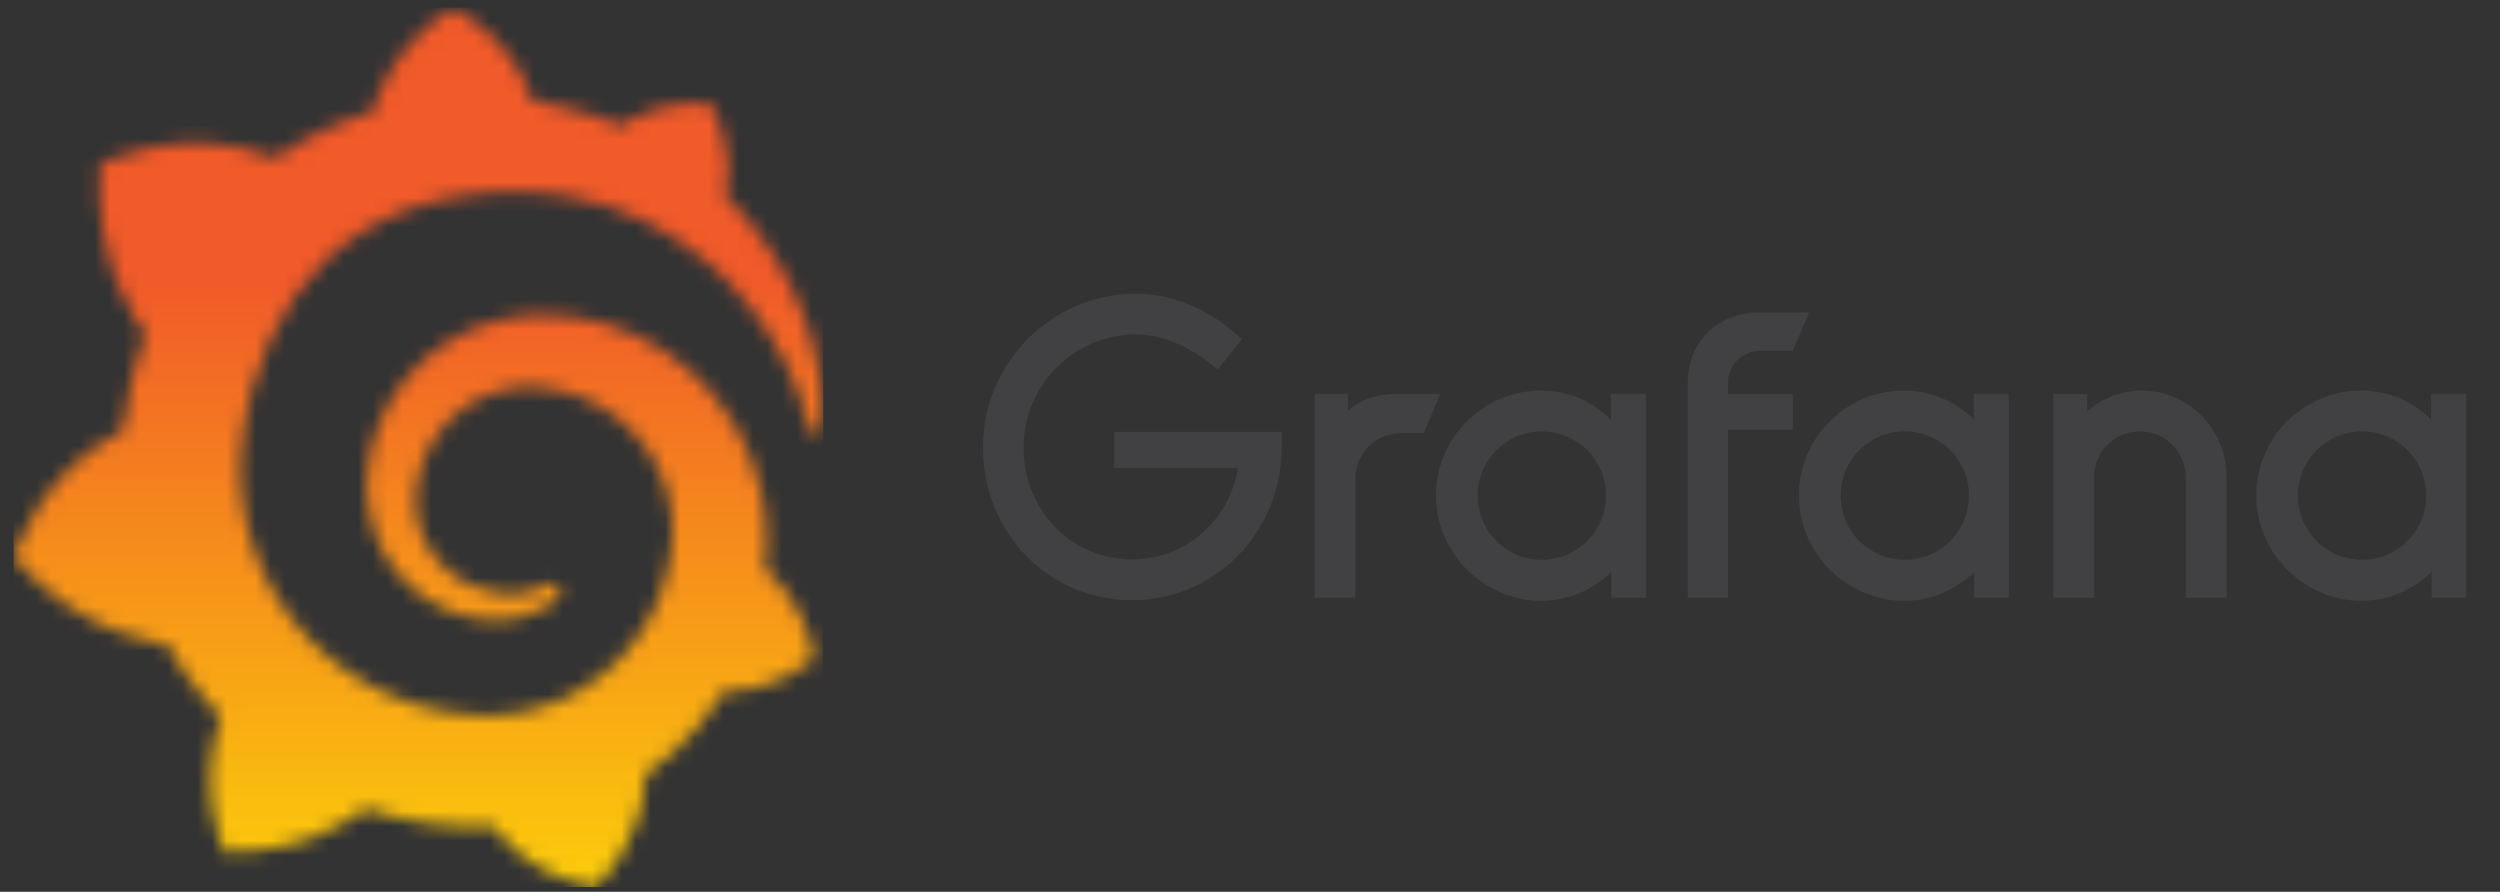
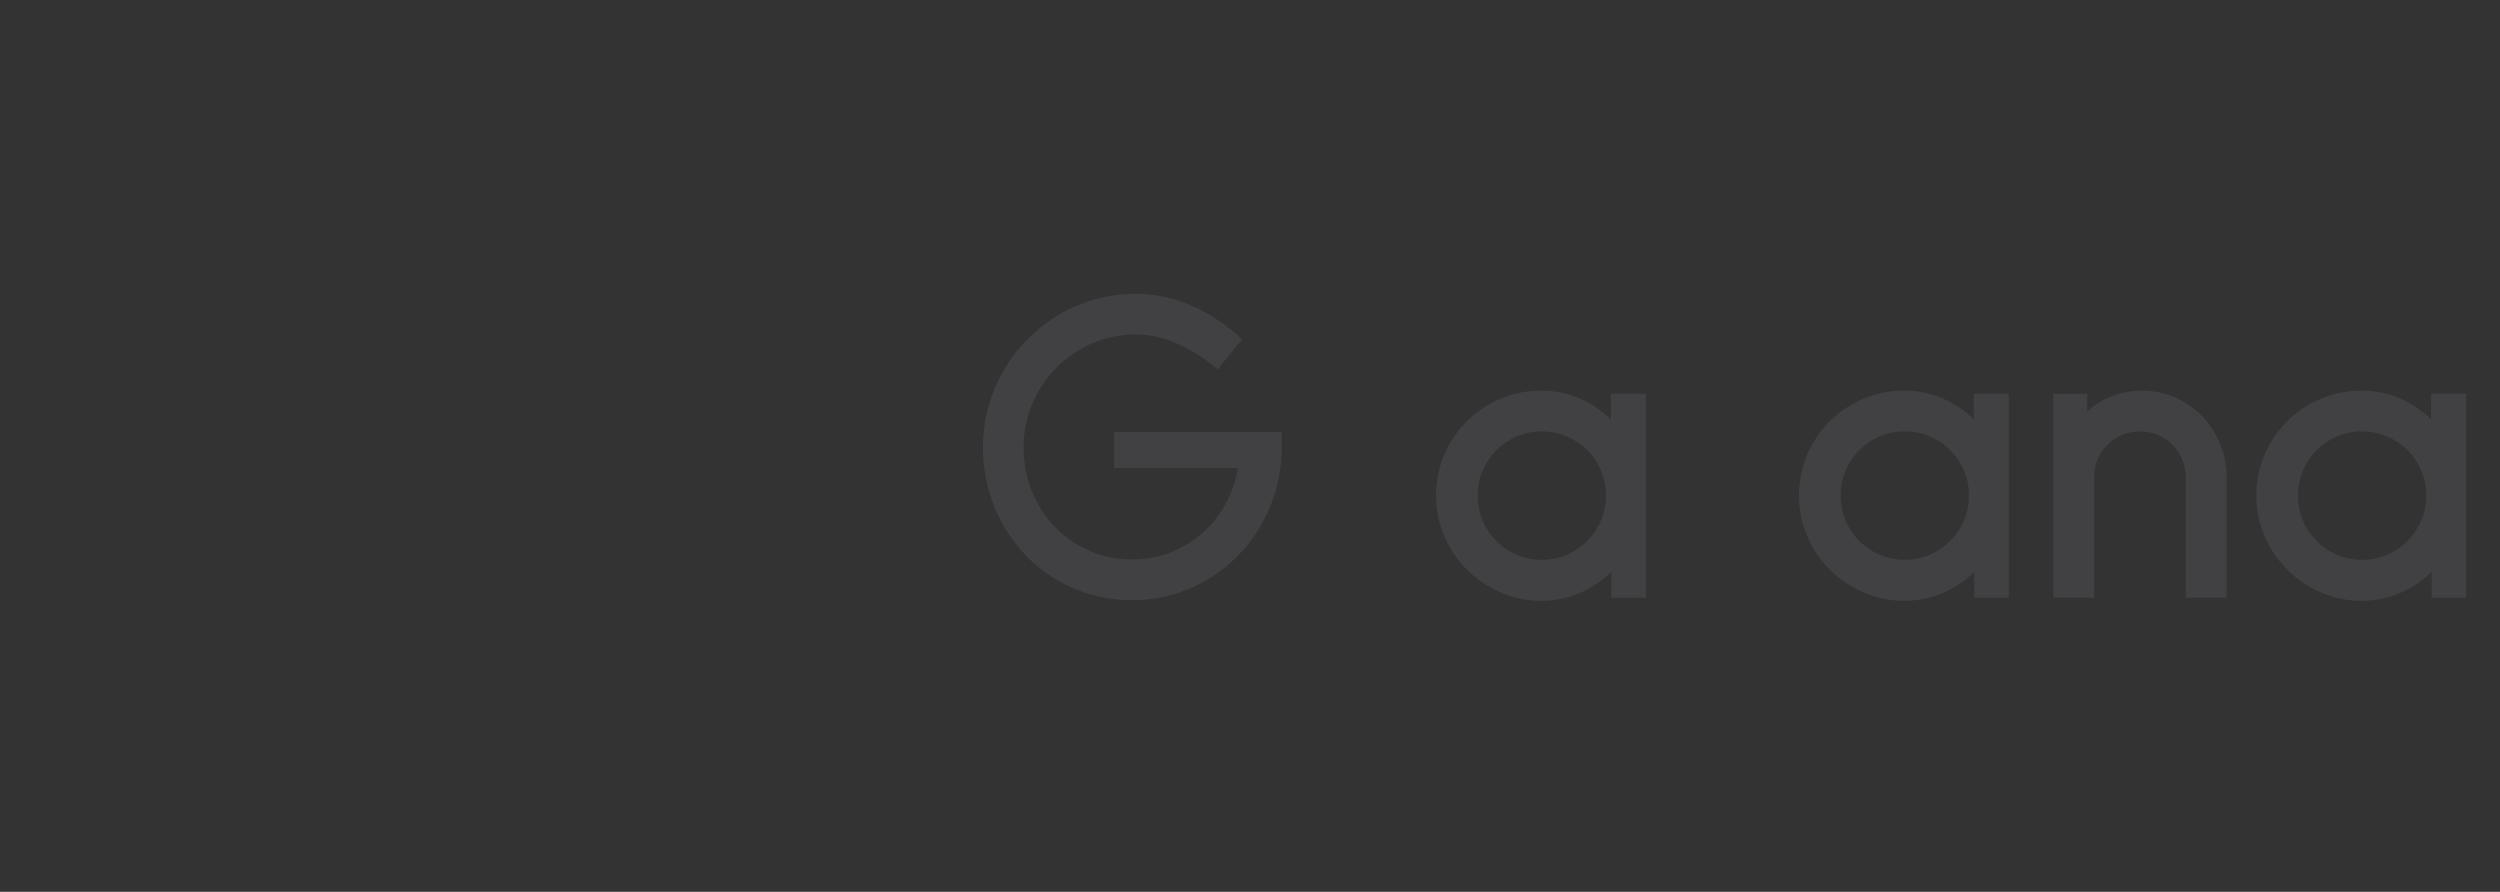
<svg xmlns="http://www.w3.org/2000/svg" width="171" height="61" viewBox="0 0 171 61" fill="none">
  <rect x="0" y="0" width="171" height="61" fill="#333333" stroke="none" />
  <mask id="mask0_81_768" style="mask-type:luminance" maskUnits="userSpaceOnUse" x="65" y="18" width="106" height="25">
    <path d="M170.794 18.932H65.017V42.435H170.794V18.932Z" fill="white" />
  </mask>
  <g mask="url(#mask0_81_768)">
    <path d="M87.664 30.985C87.444 36.643 82.981 41.05 77.436 41.05C71.582 41.05 67.231 36.311 67.231 30.598C67.231 24.828 71.942 20.09 77.683 20.09C80.276 20.09 82.813 21.205 84.959 23.21L83.285 25.272C81.639 23.849 79.661 22.875 77.683 22.875C73.472 22.875 70.016 26.331 70.016 30.598C70.016 34.917 73.276 38.265 77.432 38.265C81.167 38.265 84.096 35.532 84.679 32.02H76.209V29.539H87.668V30.985H87.664Z" fill="#414042" />
  </g>
  <mask id="mask1_81_768" style="mask-type:luminance" maskUnits="userSpaceOnUse" x="30" y="18" width="141" height="29">
-     <path d="M170.794 18.932H30.88V46.353H170.794V18.932Z" fill="white" />
-   </mask>
+     </mask>
  <g mask="url(#mask1_81_768)">
    <path d="M97.392 29.622H95.83C94.104 29.622 92.709 31.021 92.709 32.743V40.881H89.92V26.941H92.206V28.112C92.957 27.361 94.156 26.941 95.494 26.941H98.502L97.392 29.622Z" fill="#414042" />
  </g>
  <mask id="mask2_81_768" style="mask-type:luminance" maskUnits="userSpaceOnUse" x="30" y="18" width="141" height="29">
-     <path d="M170.794 18.932H30.88V46.353H170.794V18.932Z" fill="white" />
+     <path d="M170.794 18.932H30.88V46.353H170.794Z" fill="white" />
  </mask>
  <g mask="url(#mask2_81_768)">
    <path d="M112.583 40.883H110.213V39.124C108.379 40.914 105.491 41.773 102.562 40.487C100.393 39.532 98.778 37.554 98.347 35.221C97.516 30.714 100.984 26.715 105.415 26.715C107.281 26.715 108.955 27.466 110.181 28.693V26.935H112.579V40.883H112.583ZM109.73 34.913C110.389 32.081 108.244 29.508 105.447 29.508C103.022 29.508 101.072 31.485 101.072 33.883C101.072 36.596 103.457 38.693 106.23 38.222C107.936 37.93 109.338 36.603 109.73 34.913Z" fill="#414042" />
  </g>
  <mask id="mask3_81_768" style="mask-type:luminance" maskUnits="userSpaceOnUse" x="30" y="18" width="141" height="29">
    <path d="M170.794 18.932H30.88V46.353H170.794V18.932Z" fill="white" />
  </mask>
  <g mask="url(#mask3_81_768)">
-     <path d="M118.2 26.166V26.945H122.63V29.398H118.2V40.885H115.439V26.25C115.439 23.181 117.64 21.371 120.401 21.371H123.745L122.63 23.992H120.405C119.178 23.992 118.2 24.967 118.2 26.166Z" fill="#414042" />
-   </g>
+     </g>
  <mask id="mask4_81_768" style="mask-type:luminance" maskUnits="userSpaceOnUse" x="30" y="18" width="141" height="29">
    <path d="M170.794 18.932H30.88V46.353H170.794V18.932Z" fill="white" />
  </mask>
  <g mask="url(#mask4_81_768)">
    <path d="M137.405 40.883H135.036V39.124C133.202 40.914 130.314 41.773 127.385 40.487C125.215 39.532 123.601 37.554 123.17 35.221C122.339 30.714 125.807 26.715 130.238 26.715C132.104 26.715 133.778 27.466 135.004 28.693V26.935H137.401V40.883H137.405ZM134.557 34.913C135.216 32.081 133.07 29.508 130.274 29.508C127.848 29.508 125.899 31.485 125.899 33.883C125.899 36.596 128.284 38.693 131.057 38.222C132.759 37.93 134.165 36.603 134.557 34.913Z" fill="#414042" />
  </g>
  <mask id="mask5_81_768" style="mask-type:luminance" maskUnits="userSpaceOnUse" x="30" y="18" width="141" height="29">
    <path d="M170.794 18.932H30.88V46.353H170.794V18.932Z" fill="white" />
  </mask>
  <g mask="url(#mask5_81_768)">
    <path d="M152.296 32.628V40.879H149.507V32.628C149.507 30.898 148.085 29.508 146.387 29.508C144.629 29.508 143.238 30.902 143.238 32.628V40.879H140.45V26.939H142.763V28.137C143.766 27.246 145.104 26.715 146.499 26.715C149.731 26.719 152.296 29.368 152.296 32.628Z" fill="#414042" />
  </g>
  <mask id="mask6_81_768" style="mask-type:luminance" maskUnits="userSpaceOnUse" x="30" y="18" width="141" height="29">
    <path d="M170.794 18.932H30.88V46.353H170.794V18.932Z" fill="white" />
  </mask>
  <g mask="url(#mask6_81_768)">
    <path d="M168.689 40.883H166.32V39.124C164.486 40.914 161.597 41.773 158.669 40.487C156.499 39.532 154.885 37.554 154.454 35.221C153.623 30.714 157.091 26.715 161.521 26.715C163.387 26.715 165.061 27.466 166.288 28.693V26.935H168.685V40.883H168.689ZM165.837 34.913C166.496 32.081 164.35 29.508 161.553 29.508C159.128 29.508 157.178 31.485 157.178 33.883C157.178 36.596 159.564 38.693 162.337 38.222C164.039 37.93 165.445 36.603 165.837 34.913Z" fill="#414042" />
  </g>
  <mask id="mask7_81_768" style="mask-type:luminance" maskUnits="userSpaceOnUse" x="0" y="0" width="57" height="61">
    <path d="M25.592 7.4C25.592 7.4 25.571 7.488 25.543 7.636C25.293 7.708 25.042 7.778 24.792 7.859C24.445 7.965 24.103 8.092 23.756 8.215C23.415 8.348 23.068 8.481 22.73 8.632C22.047 8.925 21.371 9.254 20.71 9.625C20.07 9.985 19.439 10.38 18.826 10.809C18.739 10.767 18.669 10.736 18.669 10.736C12.411 8.345 6.853 11.222 6.853 11.222C6.346 17.879 9.353 22.076 9.947 22.836C9.799 23.247 9.661 23.664 9.534 24.083C9.072 25.593 8.725 27.141 8.51 28.741C8.48 28.971 8.453 29.203 8.426 29.436C2.644 32.292 0.93 38.146 0.93 38.146C5.757 43.697 11.384 44.042 11.384 44.042C11.39 44.039 11.393 44.033 11.399 44.03C12.115 45.307 12.942 46.523 13.875 47.655C14.264 48.129 14.675 48.588 15.101 49.032C13.341 54.065 15.348 58.252 15.348 58.252C20.722 58.454 24.251 55.9 24.994 55.312C25.528 55.493 26.072 55.653 26.618 55.795C28.27 56.22 29.96 56.471 31.651 56.543C32.074 56.561 32.496 56.57 32.916 56.567H33.121L33.254 56.564L33.52 56.555L33.782 56.543L33.788 56.552C36.318 60.163 40.771 60.673 40.771 60.673C43.938 57.334 44.119 54.022 44.119 53.307C44.119 53.307 44.119 53.283 44.119 53.259C44.119 53.198 44.116 53.159 44.116 53.159C44.113 53.108 44.113 53.059 44.107 53.005C44.771 52.54 45.405 52.039 46.006 51.502C47.274 50.354 48.382 49.05 49.3 47.64C49.387 47.508 49.472 47.375 49.553 47.239C53.137 47.444 55.664 45.02 55.664 45.02C55.069 41.285 52.941 39.465 52.497 39.121C52.497 39.121 52.479 39.106 52.452 39.087C52.427 39.069 52.409 39.057 52.409 39.057C52.388 39.042 52.361 39.024 52.331 39.006C52.352 38.78 52.373 38.556 52.385 38.333C52.412 37.931 52.421 37.527 52.424 37.128L52.421 36.829L52.418 36.678V36.603C52.418 36.5 52.415 36.539 52.415 36.5L52.403 36.25L52.385 35.912C52.379 35.794 52.37 35.694 52.361 35.589C52.352 35.486 52.343 35.38 52.331 35.278L52.295 34.967L52.252 34.659C52.192 34.248 52.114 33.84 52.02 33.439C51.645 31.83 51.018 30.302 50.187 28.929C49.357 27.555 48.325 26.338 47.162 25.315C46 24.288 44.696 23.464 43.328 22.848C41.961 22.233 40.524 21.837 39.093 21.656C38.377 21.562 37.665 21.526 36.958 21.535L36.696 21.541L36.629 21.544C36.611 21.544 36.529 21.547 36.538 21.547L36.43 21.553L36.167 21.571C36.068 21.577 35.965 21.587 35.877 21.596C35.515 21.632 35.156 21.68 34.8 21.747C33.381 22.012 32.04 22.525 30.86 23.232C29.679 23.938 28.653 24.823 27.817 25.825C26.983 26.824 26.334 27.932 25.888 29.08C25.441 30.227 25.19 31.41 25.121 32.56C25.103 32.847 25.097 33.134 25.103 33.418C25.103 33.487 25.106 33.56 25.109 33.629L25.118 33.859C25.127 33.998 25.139 34.133 25.151 34.269C25.208 34.852 25.314 35.41 25.471 35.951C25.782 37.029 26.283 38.004 26.899 38.831C27.515 39.661 28.251 40.346 29.033 40.881C29.815 41.415 30.651 41.799 31.479 42.043C32.309 42.288 33.133 42.393 33.909 42.39C34.006 42.39 34.102 42.387 34.199 42.384C34.25 42.384 34.301 42.378 34.353 42.378C34.404 42.375 34.456 42.372 34.507 42.369C34.588 42.36 34.673 42.354 34.754 42.345C34.772 42.345 34.8 42.339 34.824 42.336L34.899 42.327C34.951 42.321 34.999 42.312 35.05 42.306C35.153 42.294 35.24 42.273 35.331 42.258C35.422 42.239 35.512 42.221 35.603 42.197C35.781 42.158 35.953 42.103 36.125 42.052C36.463 41.941 36.78 41.805 37.076 41.654C37.372 41.503 37.644 41.331 37.897 41.153C37.969 41.101 38.039 41.047 38.108 40.992C38.38 40.781 38.422 40.383 38.205 40.117C38.015 39.885 37.689 39.824 37.429 39.969C37.366 40.005 37.299 40.038 37.233 40.072C37.007 40.18 36.771 40.283 36.52 40.365C36.27 40.443 36.01 40.51 35.739 40.558C35.603 40.576 35.467 40.597 35.328 40.609C35.258 40.618 35.189 40.621 35.117 40.621C35.047 40.624 34.972 40.63 34.908 40.627C34.842 40.627 34.776 40.624 34.706 40.624C34.621 40.621 34.537 40.615 34.452 40.612C34.452 40.612 34.41 40.612 34.443 40.609L34.416 40.606L34.359 40.6C34.32 40.597 34.283 40.594 34.244 40.588C34.169 40.579 34.093 40.57 34.018 40.558C33.411 40.473 32.795 40.295 32.203 40.026C31.609 39.758 31.041 39.389 30.528 38.928C30.015 38.469 29.568 37.913 29.218 37.285C28.867 36.66 28.623 35.963 28.508 35.232C28.451 34.867 28.427 34.49 28.436 34.121C28.442 34.019 28.445 33.919 28.451 33.816C28.451 33.844 28.454 33.801 28.454 33.798L28.457 33.762L28.463 33.687C28.466 33.635 28.472 33.587 28.478 33.536C28.499 33.336 28.529 33.134 28.565 32.938C28.846 31.347 29.643 29.795 30.875 28.615C31.183 28.322 31.515 28.047 31.868 27.806C32.221 27.564 32.599 27.347 32.991 27.166C33.384 26.984 33.794 26.837 34.214 26.722C34.634 26.61 35.065 26.535 35.503 26.495C35.72 26.477 35.941 26.468 36.161 26.468C36.218 26.468 36.264 26.471 36.309 26.471L36.487 26.477L36.599 26.48C36.644 26.48 36.599 26.48 36.62 26.483L36.665 26.486L36.843 26.498C37.317 26.538 37.791 26.604 38.256 26.71C39.189 26.918 40.095 27.259 40.94 27.727C42.631 28.663 44.071 30.127 44.956 31.893C45.402 32.772 45.71 33.72 45.867 34.698C45.903 34.943 45.934 35.19 45.955 35.438L45.97 35.625L45.979 35.812C45.982 35.875 45.982 35.936 45.985 35.999C45.985 36.059 45.988 36.129 45.988 36.174V36.334L45.985 36.515C45.979 36.636 45.97 36.832 45.964 36.953C45.943 37.222 45.922 37.493 45.885 37.762C45.852 38.028 45.807 38.294 45.758 38.559C45.704 38.822 45.65 39.084 45.58 39.344C45.451 39.866 45.282 40.377 45.085 40.878C44.69 41.88 44.161 42.831 43.525 43.71C42.247 45.464 40.505 46.898 38.525 47.797C37.535 48.244 36.49 48.573 35.416 48.751C34.878 48.842 34.335 48.896 33.791 48.914L33.692 48.917H33.604L33.429 48.92H33.16H33.028C33.103 48.92 33.015 48.92 33.018 48.917L32.964 48.914C32.671 48.908 32.381 48.893 32.092 48.872C30.929 48.785 29.779 48.579 28.665 48.253C27.551 47.93 26.47 47.498 25.447 46.955C23.403 45.862 21.576 44.365 20.145 42.559C19.427 41.66 18.799 40.694 18.28 39.676C17.761 38.659 17.353 37.593 17.051 36.503C16.752 35.413 16.565 34.296 16.492 33.173L16.48 32.962L16.477 32.911V32.865L16.474 32.772L16.468 32.588L16.465 32.542V32.479V32.349L16.462 32.087V32.035C16.462 32.044 16.462 32.044 16.462 32.017V31.914C16.462 31.779 16.468 31.64 16.471 31.504C16.492 30.948 16.538 30.378 16.61 29.807C16.683 29.237 16.776 28.663 16.894 28.092C17.012 27.525 17.151 26.96 17.308 26.408C17.625 25.3 18.02 24.225 18.488 23.211C19.427 21.179 20.659 19.389 22.138 17.946C22.506 17.583 22.89 17.242 23.288 16.922C23.687 16.602 24.1 16.306 24.526 16.029C24.949 15.748 25.386 15.494 25.836 15.259C26.06 15.138 26.289 15.032 26.519 14.921C26.633 14.869 26.751 14.818 26.866 14.767C26.98 14.715 27.098 14.664 27.216 14.619C27.684 14.419 28.167 14.253 28.65 14.096C28.774 14.06 28.895 14.021 29.015 13.985C29.136 13.945 29.263 13.918 29.384 13.882C29.628 13.813 29.879 13.755 30.126 13.692C30.25 13.659 30.377 13.637 30.501 13.61C30.627 13.583 30.751 13.556 30.878 13.532C31.005 13.508 31.132 13.487 31.255 13.462L31.445 13.429L31.636 13.399C31.762 13.381 31.889 13.36 32.016 13.342C32.158 13.318 32.303 13.305 32.445 13.284C32.562 13.269 32.753 13.248 32.87 13.233C32.961 13.224 33.049 13.215 33.139 13.206L33.317 13.188L33.408 13.179L33.514 13.173C33.658 13.164 33.8 13.155 33.945 13.145L34.16 13.13C34.16 13.13 34.238 13.127 34.169 13.127L34.214 13.124L34.304 13.121C34.428 13.115 34.549 13.109 34.673 13.103C35.162 13.088 35.648 13.088 36.128 13.103C37.091 13.142 38.036 13.248 38.954 13.417C40.792 13.758 42.522 14.35 44.086 15.123C45.653 15.89 47.057 16.832 48.276 17.855C48.352 17.918 48.427 17.985 48.503 18.048C48.578 18.115 48.651 18.178 48.723 18.244C48.871 18.374 49.013 18.51 49.155 18.64C49.297 18.773 49.433 18.909 49.572 19.041C49.704 19.177 49.84 19.31 49.97 19.449C50.486 19.995 50.966 20.551 51.398 21.11C52.264 22.224 52.956 23.347 53.508 24.409C53.544 24.476 53.578 24.542 53.611 24.608C53.644 24.675 53.677 24.741 53.708 24.808C53.771 24.938 53.837 25.067 53.895 25.197C53.955 25.327 54.015 25.454 54.073 25.581C54.127 25.707 54.181 25.834 54.236 25.955C54.441 26.453 54.628 26.924 54.782 27.374C55.036 28.095 55.22 28.747 55.365 29.312C55.422 29.538 55.637 29.689 55.869 29.668C56.111 29.647 56.295 29.448 56.301 29.206C56.313 28.6 56.298 27.884 56.228 27.069C56.138 26.061 55.966 24.892 55.624 23.609C55.289 22.326 54.791 20.922 54.067 19.464C53.339 18.009 52.391 16.494 51.16 15.029C50.679 14.456 50.154 13.888 49.587 13.336C50.432 9.972 48.557 7.056 48.557 7.056C45.321 6.854 43.262 8.061 42.498 8.614C42.371 8.56 42.241 8.505 42.112 8.451C41.559 8.228 40.995 8.019 40.412 7.835C39.829 7.651 39.234 7.482 38.628 7.34C38.018 7.198 37.399 7.077 36.768 6.981C36.656 6.966 36.548 6.95 36.436 6.932C35.029 2.422 30.975 0.535 30.975 0.535C26.452 3.388 25.592 7.4 25.592 7.4Z" fill="white" />
  </mask>
  <g mask="url(#mask7_81_768)">
-     <path d="M56.31 0.521H0.93V60.669H56.31V0.521Z" fill="url(#paint0_linear_81_768)" />
-   </g>
+     </g>
  <defs>
    <linearGradient id="paint0_linear_81_768" x1="28.614" y1="74.196" x2="28.614" y2="19.246" gradientUnits="userSpaceOnUse">
      <stop stop-color="#FFF200" />
      <stop offset="1" stop-color="#F15A29" />
    </linearGradient>
  </defs>
</svg>